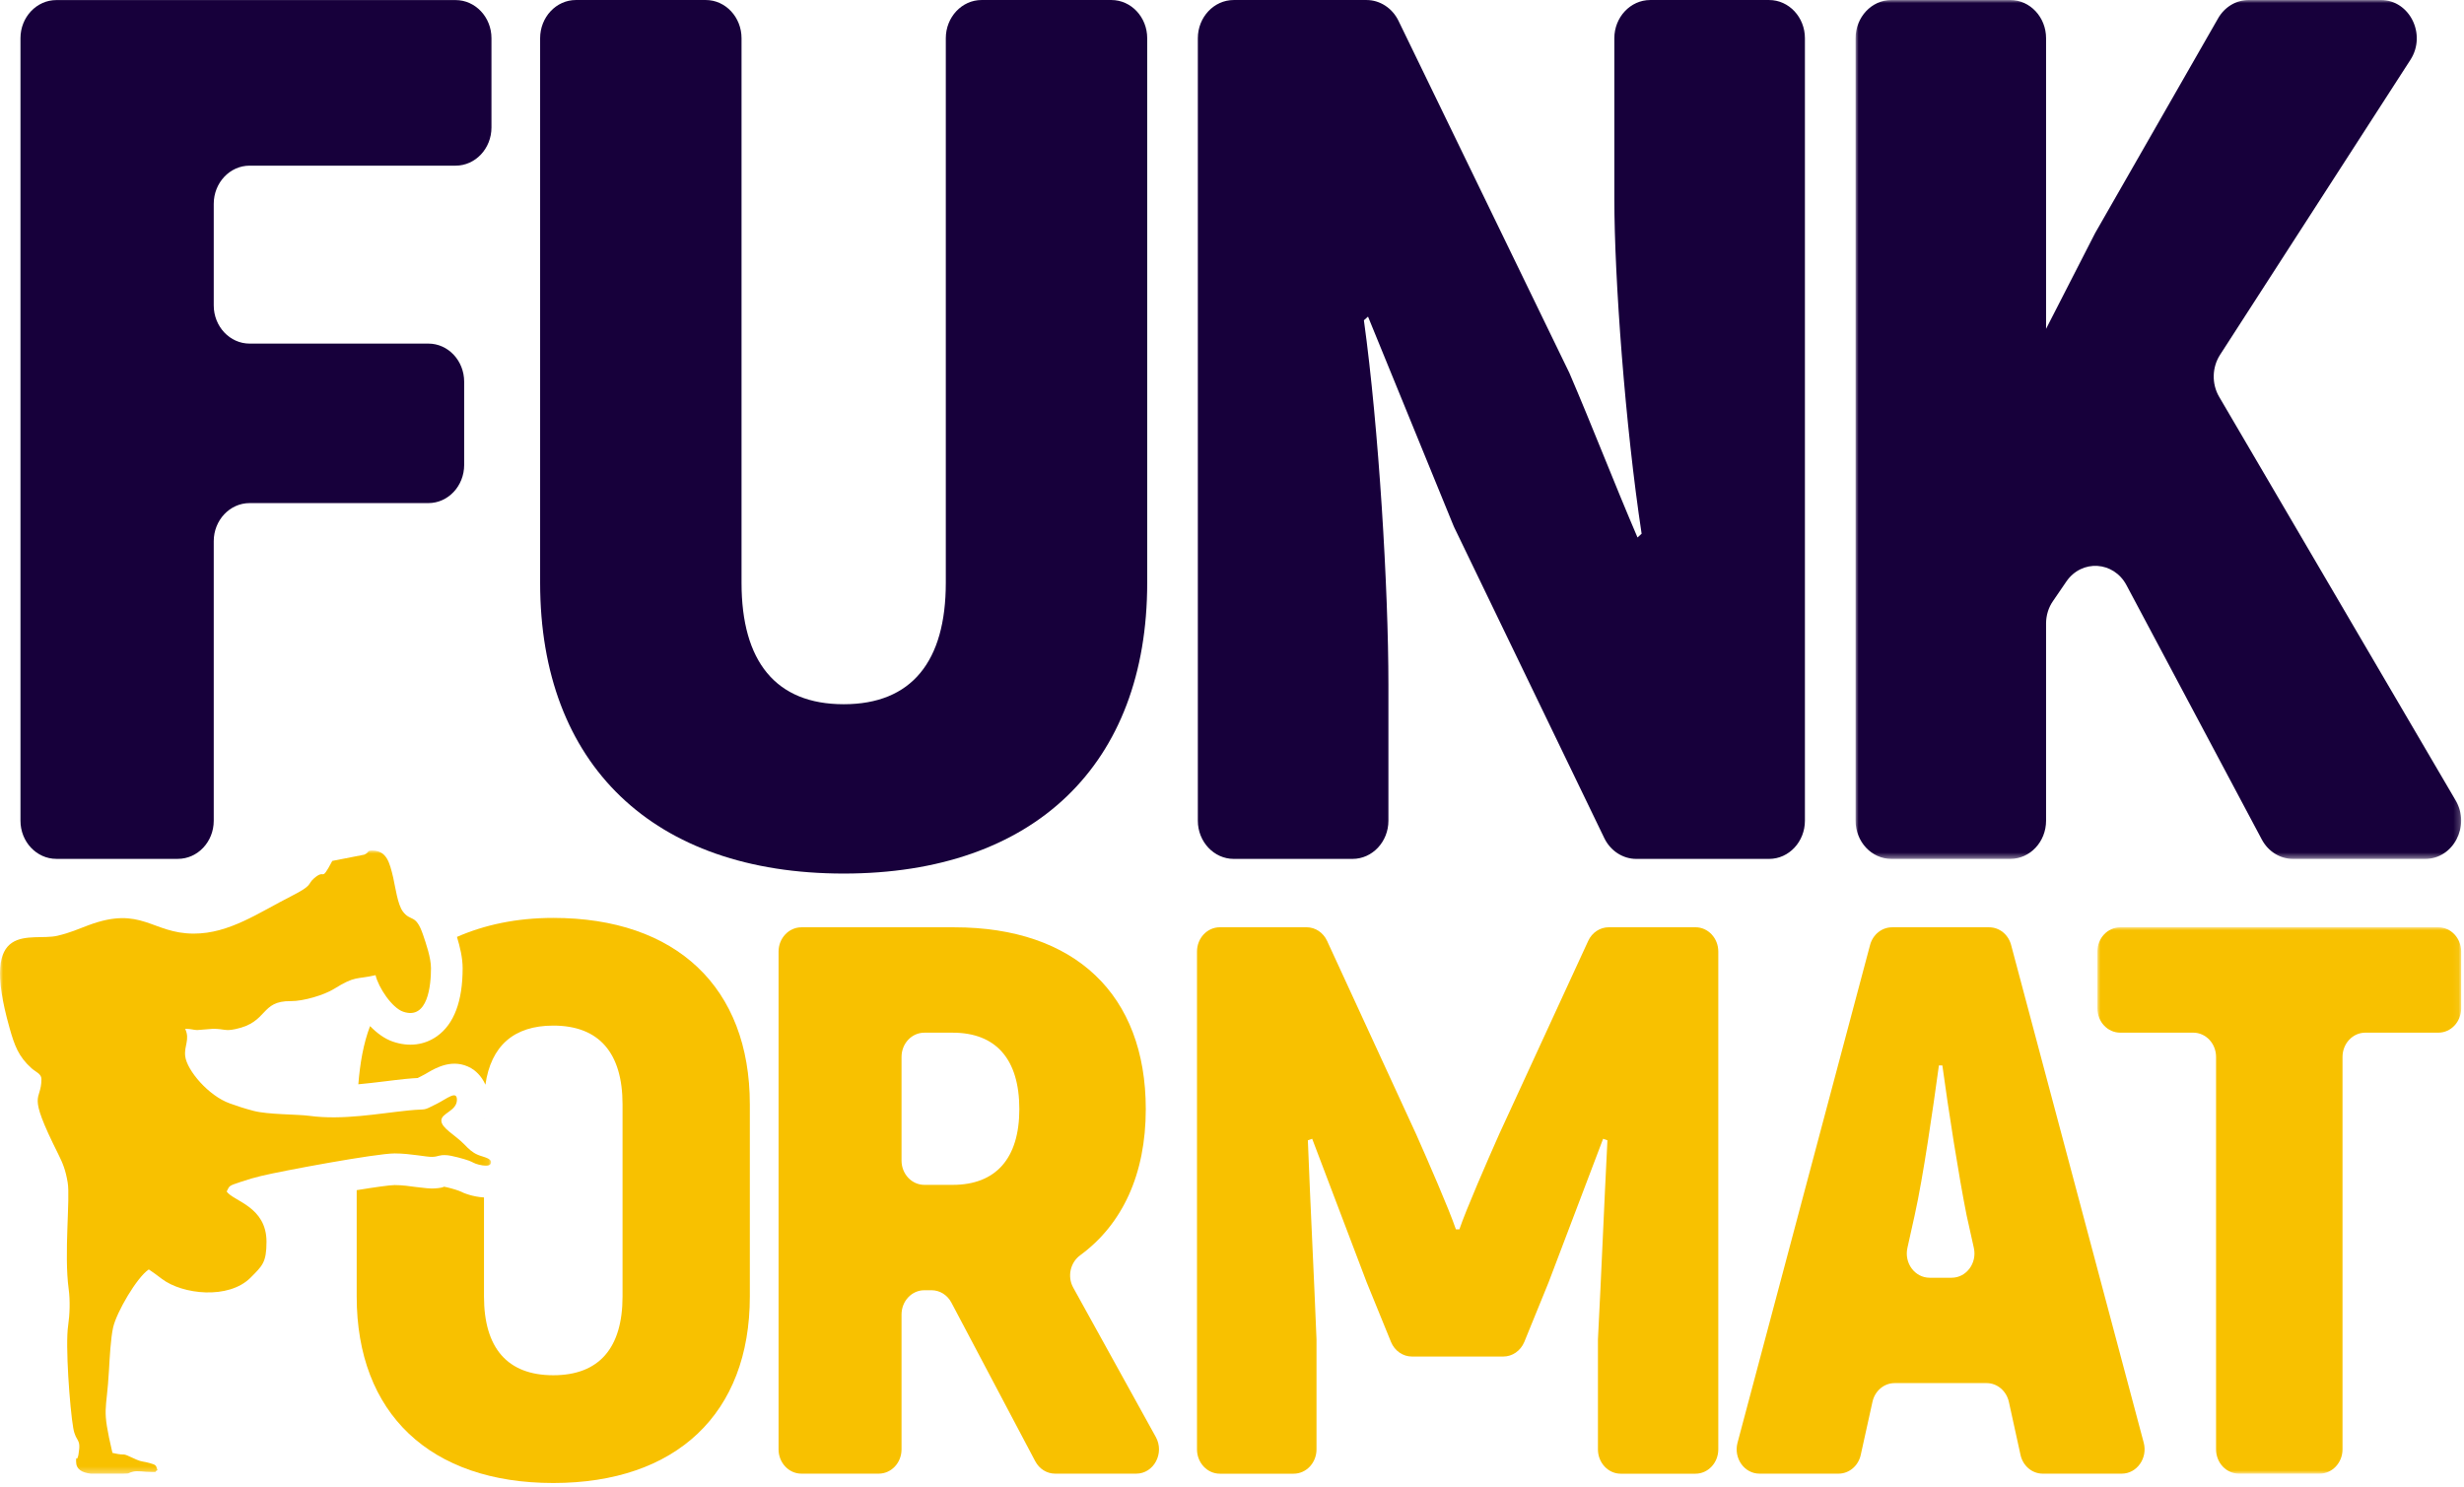
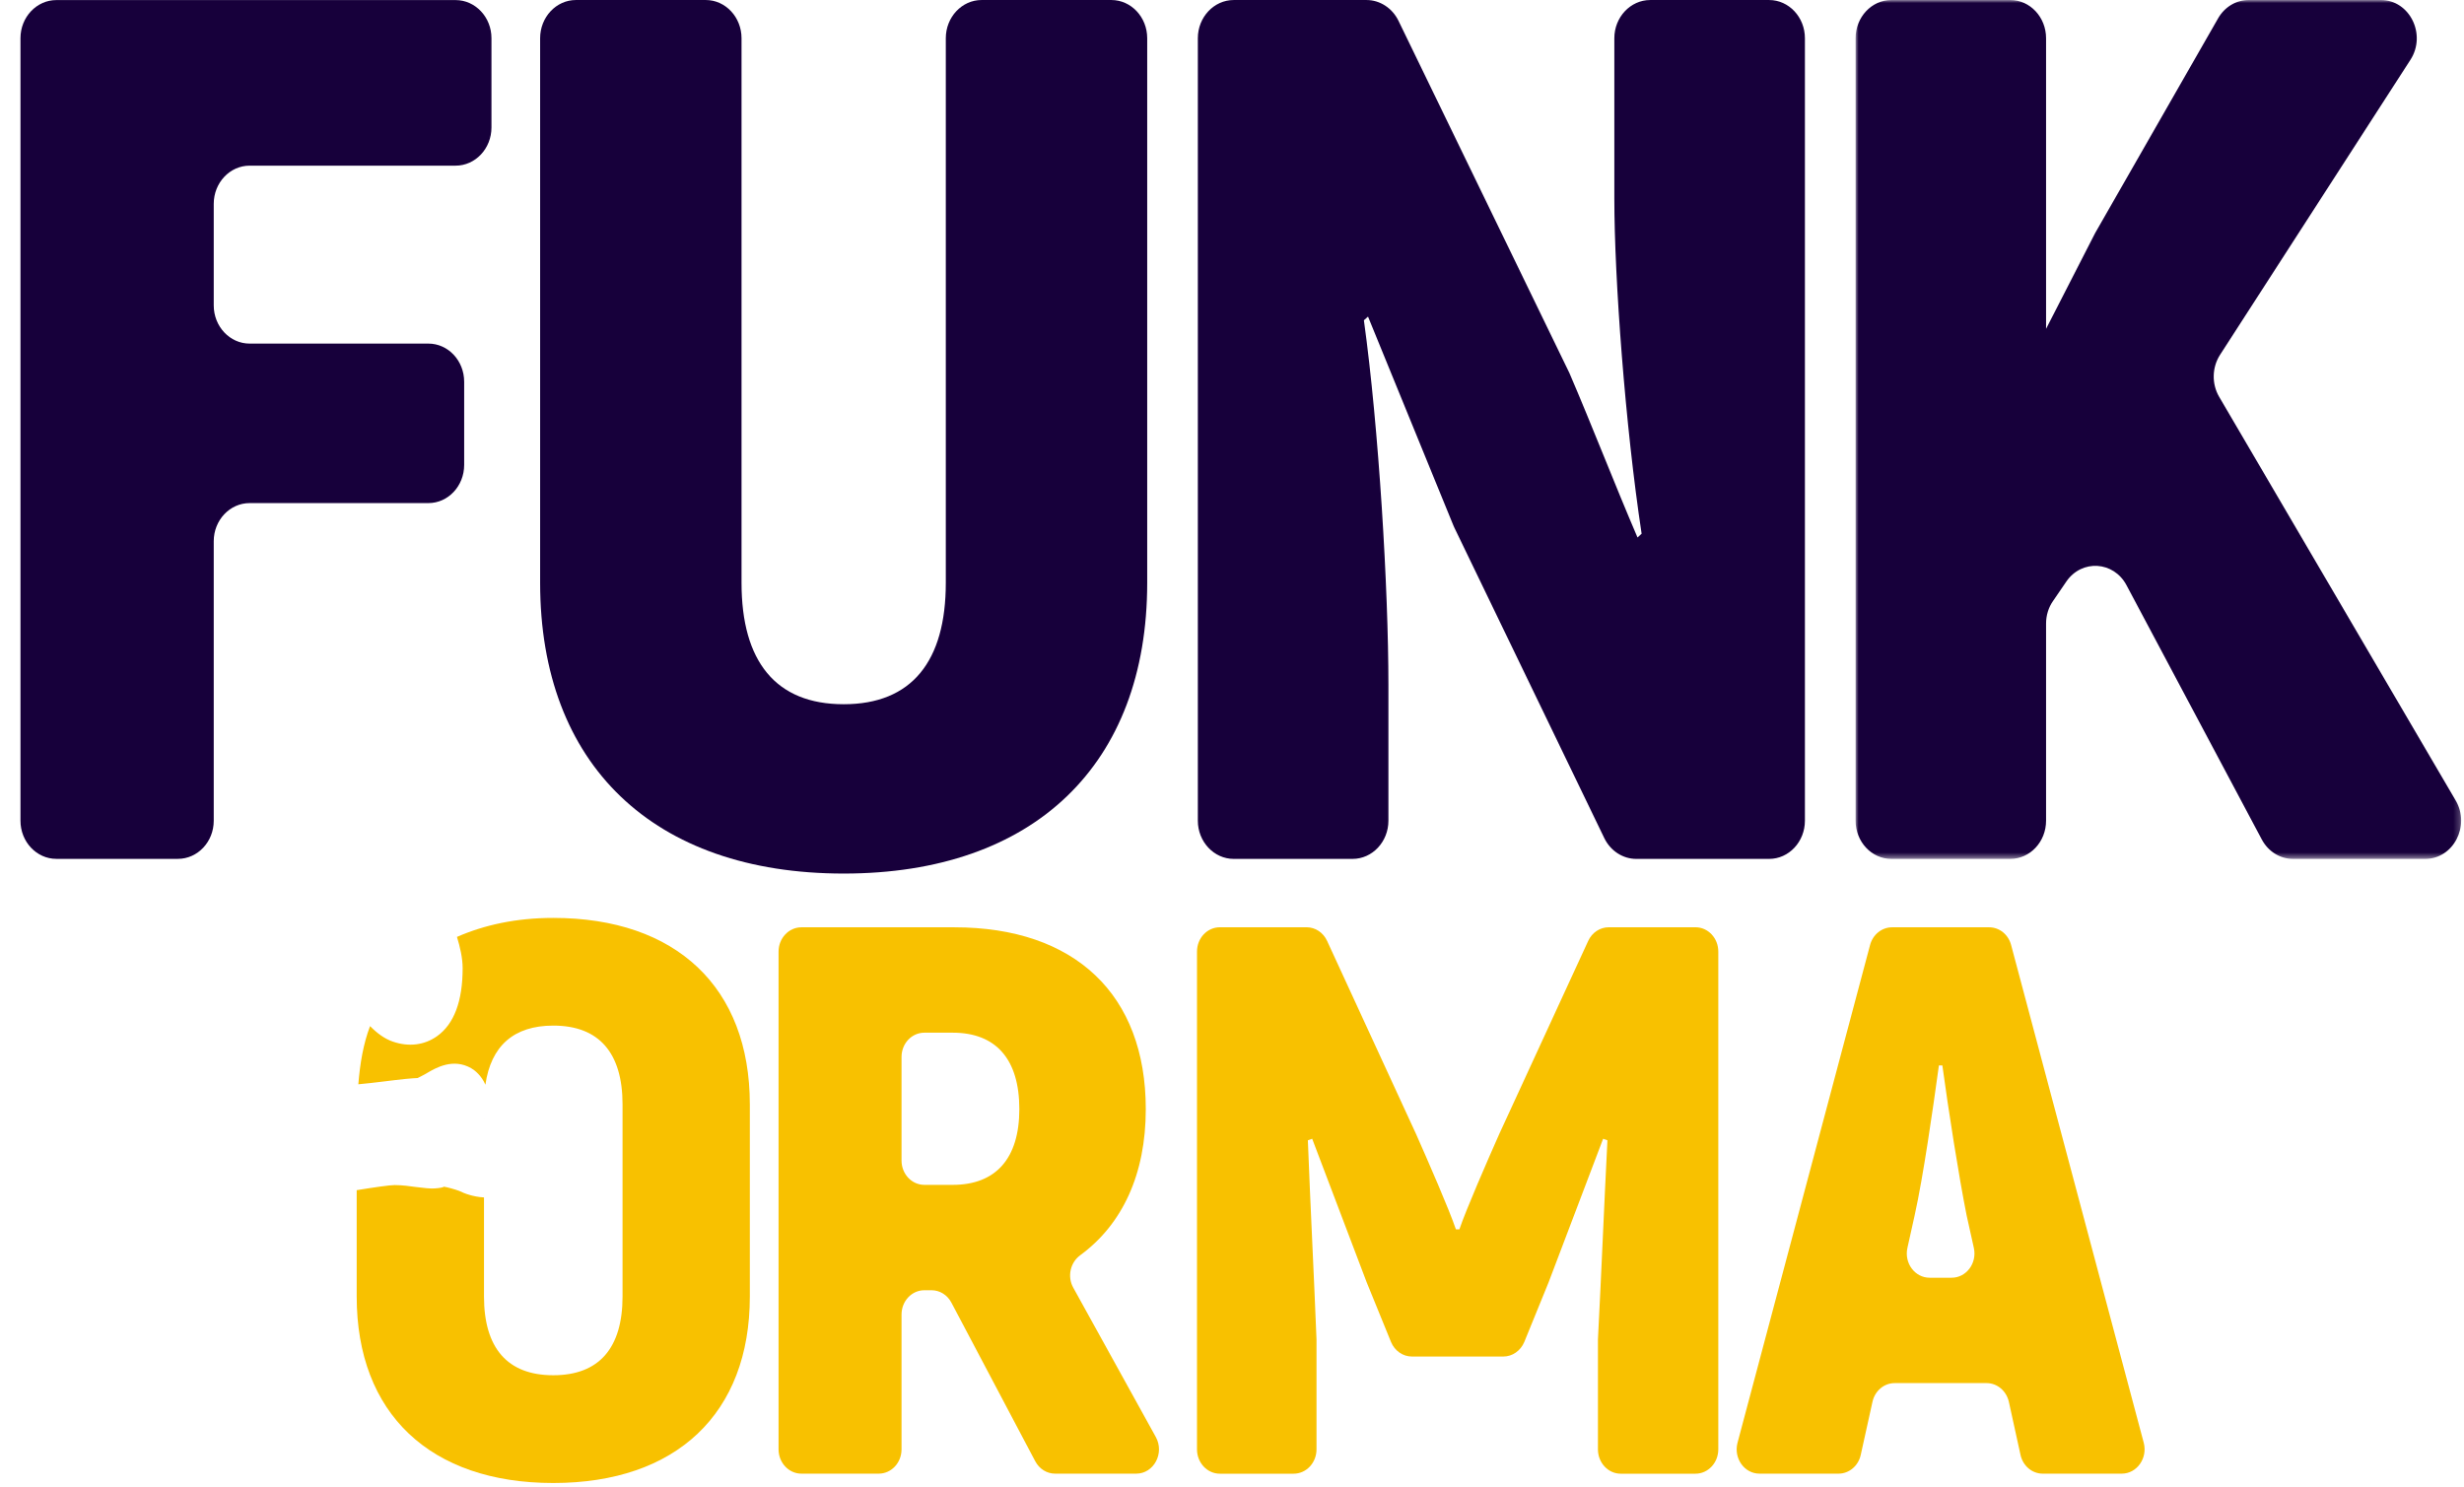
<svg xmlns="http://www.w3.org/2000/svg" xmlns:xlink="http://www.w3.org/1999/xlink" width="406px" height="245px" viewBox="0 0 406 245" version="1.1">
  <title>Funk Format Stacked Logo Dark</title>
  <defs>
    <polygon id="path-1" points="0 0 99.78 0 99.78 141.547 0 141.547" />
-     <polygon id="path-3" points="0 0 59.937 0 59.937 90.04 0 90.04" />
-     <polygon id="path-5" points="0 0 80.916 0 80.916 102.687 0 102.687" />
  </defs>
  <g id="Page-1" stroke="none" stroke-width="1" fill="none" fill-rule="evenodd">
    <g id="Funk-Format-Stacked-Logo-Dark" transform="translate(-0, -0)">
      <path d="M35.218,33.596 L35.218,50.329 C35.218,53.808 37.872,56.624 41.13,56.624 L70.586,56.624 C73.844,56.624 76.483,59.44 76.483,62.92 L76.483,76.616 C76.483,80.095 73.844,82.911 70.586,82.911 L41.13,82.911 C37.872,82.911 35.218,85.727 35.218,89.191 L35.218,135.263 C35.218,138.727 32.579,141.543 29.306,141.543 L9.285,141.543 C6.027,141.543 3.373,138.727 3.373,135.263 L3.373,6.292 C3.373,2.828 6.027,0.012 9.285,0.012 L75.068,0.012 C78.326,0.012 80.98,2.828 80.98,6.292 L80.98,21.006 C80.98,24.485 78.326,27.301 75.068,27.301 L41.13,27.301 C37.872,27.301 35.218,30.117 35.218,33.596" id="Fill-1" fill="#17003B" />
      <path d="M88.999,96.052 L88.999,6.298 C88.999,2.833 91.638,0.002 94.896,0.002 L116.288,0.002 C119.546,0.002 122.185,2.833 122.185,6.298 L122.185,96.052 C122.185,108.996 127.802,116.058 139.021,116.058 C150.226,116.058 155.843,108.996 155.843,96.052 L155.843,6.298 C155.843,2.833 158.482,0.002 161.74,0.002 L183.117,0.002 C186.39,0.002 189.029,2.833 189.029,6.298 L189.029,96.052 C189.029,125.98 170.409,143.965 139.021,143.965 C107.619,143.965 88.999,125.98 88.999,96.052" id="Fill-3" fill="#17003B" />
      <path d="M297.401,6.298 L297.401,135.255 C297.401,138.719 294.762,141.549 291.504,141.549 L269.611,141.549 C267.399,141.549 265.365,140.222 264.347,138.13 L239.624,86.927 C239.565,86.809 239.506,86.692 239.462,86.558 L225.412,52.178 L224.733,52.782 C227.195,70.578 228.773,97.055 228.773,112.831 L228.773,135.255 C228.773,138.719 226.134,141.549 222.861,141.549 L203.283,141.549 C200.024,141.549 197.371,138.719 197.371,135.255 L197.371,6.298 C197.371,2.833 200.024,0.004 203.283,0.004 L225.176,0.004 C227.372,0.004 229.407,1.331 230.424,3.409 L258.598,61.481 C262.416,70.371 265.999,79.674 269.817,88.579 L270.495,87.96 C267.797,70.18 265.999,45.913 265.999,32.761 L265.999,6.298 C265.999,2.833 268.652,0.004 271.911,0.004 L291.504,0.004 C294.762,0.004 297.401,2.833 297.401,6.298" id="Fill-5" fill="#17003B" />
      <g id="Group-9" transform="translate(305.75, 0)">
        <mask id="mask-2" fill="white">
          <use xlink:href="#path-1" />
        </mask>
        <g id="Clip-8" />
        <path d="M34.734,95.829 L32.537,99.043 C31.785,100.119 31.387,101.417 31.387,102.758 L31.387,135.251 C31.387,138.731 28.748,141.547 25.49,141.547 L5.897,141.547 C2.639,141.547 0,138.731 0,135.251 L0,6.296 C0,2.831 2.639,-0 5.897,-0 L25.49,-0 C28.748,-0 31.387,2.831 31.387,6.296 L31.387,54.195 L39.466,38.42 L59.723,3.037 C60.799,1.15 62.701,-0 64.765,-0 L86.555,-0 C91.302,-0 94.118,5.691 91.42,9.863 L60.047,58.485 C58.721,60.549 58.662,63.262 59.9,65.385 L98.88,131.92 C101.327,136.107 98.497,141.547 93.868,141.547 L72.063,141.547 C69.94,141.547 67.979,140.323 66.932,138.347 L44.641,96.448 C42.533,92.468 37.27,92.143 34.734,95.829" id="Fill-7" fill="#17003B" mask="url(#mask-2)" />
      </g>
      <path d="M148.548,191.264 C148.548,193.476 150.226,195.268 152.311,195.268 L156.976,195.268 C164.107,195.268 167.959,190.895 167.959,182.785 C167.959,174.56 164.107,170.188 156.976,170.188 L152.311,170.188 C150.226,170.188 148.548,171.967 148.548,174.192 L148.548,191.264 Z M153.493,212.633 L152.311,212.633 C150.226,212.633 148.548,214.425 148.548,216.637 L148.548,238.858 C148.548,241.07 146.87,242.862 144.785,242.862 L132.048,242.862 C129.976,242.862 128.285,241.07 128.285,238.858 L128.285,156.827 C128.285,154.615 129.976,152.823 132.048,152.823 L157.256,152.823 C177.086,152.823 188.794,163.882 188.794,182.785 C188.794,193.514 184.942,201.764 178.014,206.849 C176.362,208.044 175.828,210.357 176.832,212.188 L190.447,236.824 C191.921,239.493 190.116,242.862 187.218,242.862 L173.858,242.862 C172.497,242.862 171.252,242.087 170.578,240.815 L156.76,214.667 C156.099,213.408 154.84,212.633 153.493,212.633 L153.493,212.633 Z" id="Fill-10" fill="#F8C100" />
      <path d="M283.128,156.821 L283.128,238.864 C283.128,241.063 281.45,242.869 279.378,242.869 L267.047,242.869 C264.975,242.869 263.297,241.063 263.297,238.864 L263.297,220.737 C263.869,209.805 264.301,198.872 264.861,187.927 L264.149,187.673 L255.162,211.343 L251.157,221.169 C250.547,222.618 249.2,223.559 247.7,223.559 L232.649,223.559 C231.161,223.559 229.801,222.618 229.204,221.169 L225.199,211.343 L216.212,187.673 L215.5,187.927 C215.92,198.872 216.492,209.805 216.924,220.737 L216.924,238.864 C216.924,241.063 215.246,242.869 213.161,242.869 L200.996,242.869 C198.911,242.869 197.233,241.063 197.233,238.864 L197.233,156.821 C197.233,154.609 198.911,152.817 200.996,152.817 L215.297,152.817 C216.72,152.817 218.03,153.681 218.665,155.054 L233.335,186.91 C235.331,191.41 238.75,199.254 239.894,202.597 L240.466,202.597 C241.611,199.254 245.03,191.41 247.026,186.91 L261.696,155.054 C262.331,153.681 263.64,152.817 265.077,152.817 L279.378,152.817 C281.45,152.817 283.128,154.609 283.128,156.821" id="Fill-12" fill="#F8C100" />
      <path d="M321.575,210.574 C324.002,210.574 325.795,208.171 325.236,205.654 L324.041,200.277 C322.757,193.858 321.041,182.913 320.05,175.591 L319.478,175.591 C318.473,182.913 316.909,193.858 315.486,200.277 L314.291,205.654 C313.731,208.171 315.524,210.574 317.952,210.574 L321.575,210.574 Z M327.346,227.939 L312.18,227.939 C310.438,227.939 308.926,229.223 308.531,231.028 L306.599,239.773 C306.205,241.579 304.68,242.862 302.938,242.862 L289.921,242.862 C287.418,242.862 285.625,240.32 286.298,237.765 L308.137,155.734 C308.596,154.006 310.082,152.823 311.76,152.823 L327.765,152.823 C329.443,152.823 330.918,154.006 331.375,155.734 L353.228,237.765 C353.901,240.32 352.096,242.862 349.604,242.862 L336.587,242.862 C334.834,242.862 333.32,241.579 332.926,239.773 L331.007,231.028 C330.601,229.223 329.087,227.939 327.346,227.939 L327.346,227.939 Z" id="Fill-14" fill="#F8C100" />
      <g id="Group-18" transform="translate(345.596, 152.82)">
        <mask id="mask-4" fill="white">
          <use xlink:href="#path-3" />
        </mask>
        <g id="Clip-17" />
        <path d="M56.174,17.365 L44.148,17.365 C42.064,17.365 40.386,19.157 40.386,21.369 L40.386,86.035 C40.386,88.247 38.695,90.04 36.623,90.04 L23.313,90.04 C21.229,90.04 19.551,88.247 19.551,86.035 L19.551,21.369 C19.551,19.157 17.873,17.365 15.788,17.365 L3.762,17.365 C1.678,17.365 0,15.573 0,13.361 L0,4.005 C0,1.793 1.678,0 3.762,0 L56.174,0 C58.259,0 59.937,1.793 59.937,4.005 L59.937,13.361 C59.937,15.573 58.259,17.365 56.174,17.365" id="Fill-16" fill="#F8C100" mask="url(#mask-4)" />
      </g>
      <path d="M79.748,184.474 L79.748,184.419 C79.742,184.431 79.739,184.447 79.733,184.458 C79.738,184.464 79.743,184.469 79.748,184.474" id="Fill-19" fill="#F8C100" />
      <path d="M91.163,151.275 C85.065,151.275 79.811,152.429 75.295,154.405 C75.792,156.039 76.231,157.839 76.231,159.566 C76.231,165.001 74.815,168.77 72.018,170.762 C69.94,172.244 67.358,172.565 64.737,171.663 C63.356,171.195 62.095,170.245 60.976,169.105 C59.881,171.967 59.319,175.232 59.044,178.693 C60.447,178.561 61.854,178.402 63.249,178.229 C64.477,178.077 65.672,177.929 66.823,177.812 C67.75,177.72 68.369,177.684 68.814,177.664 C68.947,177.598 69.102,177.521 69.288,177.425 C69.902,177.119 70.18,176.951 70.444,176.793 C71.807,175.998 74.644,174.338 77.632,176.039 C78.225,176.379 79.329,177.244 79.981,178.764 C80.891,172.397 84.637,169.021 91.163,169.021 C98.727,169.021 102.578,173.534 102.578,182.012 L102.578,213.665 C102.578,222.144 98.727,226.644 91.163,226.644 C83.599,226.644 79.748,222.144 79.748,213.665 L79.748,197.341 C78.749,197.29 77.894,197.075 77.466,196.954 C76.7,196.74 76.17,196.506 75.653,196.261 C74.968,195.996 73.587,195.63 73.147,195.569 C73.073,195.67 72.462,195.813 71.557,195.859 C70.954,195.895 69.912,195.808 68.59,195.63 C67.579,195.492 66.293,195.304 65.025,195.304 C64.199,195.308 61.73,195.661 58.773,196.143 L58.773,213.665 C58.773,232.962 70.9,244.403 91.163,244.403 C111.426,244.403 123.553,232.962 123.553,213.665 L123.553,182.012 C123.553,162.728 111.426,151.275 91.163,151.275" id="Fill-21" fill="#F8C100" />
      <g id="Group-25" transform="translate(0, 140.175)">
        <mask id="mask-6" fill="white">
          <use xlink:href="#path-5" />
        </mask>
        <g id="Clip-24" />
        <path d="M54.752,1.707 C52.728,5.521 53.763,2.78 51.685,4.63 C50.59,5.612 51.663,5.65 48.007,7.508 C42.561,10.272 37.78,13.687 31.934,13.687 C25.015,13.687 23.345,9.026 14.576,12.304 C12.816,12.954 11.638,13.528 9.463,14.042 C5.135,15.061 -3.552,11.043 1.569,29.216 C2.4,32.169 3.065,33.96 5.187,35.87 C5.852,36.475 6.826,36.784 6.826,37.646 C6.826,41.588 4.273,39.39 9.591,50.01 C10.384,51.596 10.815,52.692 11.154,54.716 C11.593,57.292 10.528,66.454 11.313,72.24 C11.577,74.135 11.494,76.492 11.23,78.275 C10.739,81.477 11.502,91.916 12.068,95.164 C12.491,97.588 13.405,96.742 12.945,99.431 C12.869,99.885 12.929,99.582 12.831,99.93 C12.559,100.798 12.537,99.409 12.537,100.685 C12.537,101.999 13.526,102.513 14.939,102.687 L20.241,102.687 L20.294,102.687 C21.548,102.687 20.996,102.574 21.91,102.362 C22.779,102.166 23.527,102.407 25.083,102.407 C26.178,102.407 25.188,102.49 25.944,102.113 C25.695,101.199 25.642,101.237 24.569,100.919 C23.844,100.7 23.293,100.738 22.53,100.391 C19.38,98.933 21.404,99.93 18.526,99.265 C16.706,91.463 17.56,92.86 17.96,85.579 C18.066,83.705 18.239,80.337 18.647,78.562 C19.221,76.061 22.545,70.344 24.516,69.029 C25.324,69.566 25.83,69.951 26.669,70.585 C30.075,73.169 37.659,74.015 41.285,70.389 C43.218,68.44 43.913,67.911 43.913,64.467 C43.913,58.644 38.422,57.79 37.349,56.189 C37.87,55.207 37.576,55.298 39.736,54.58 C40.96,54.172 41.828,53.915 43.052,53.621 C46.511,52.782 61.958,49.912 65.024,49.912 C67.638,49.912 70.319,50.531 71.271,50.479 C72.381,50.418 72.238,50.139 73.56,50.199 C74.375,50.237 76.513,50.826 77.246,51.098 C77.842,51.309 78.13,51.58 78.9,51.763 C80.755,52.203 80.838,51.656 80.898,51.466 C80.959,51.272 80.898,50.965 80.267,50.682 C79.755,50.453 79.3,50.38 78.764,50.154 C77.79,49.738 77.261,49.202 76.498,48.416 C74.972,46.845 72.721,45.743 72.721,44.496 C72.721,43.242 75.289,42.925 75.289,41.067 C75.289,39.451 73.635,40.901 71.966,41.739 C69.436,43.008 70.576,42.502 67.343,42.827 C62.366,43.326 56.482,44.466 50.968,43.718 C48.959,43.446 44.208,43.53 41.798,42.903 C40.318,42.517 39.109,42.125 37.886,41.679 C34.343,40.418 30.808,36.218 30.521,33.907 C30.302,32.162 31.344,31.135 30.506,29.375 C31.624,29.375 31.805,29.579 32.508,29.579 L35.076,29.375 C37.009,29.375 37.017,29.798 38.807,29.42 C44.26,28.264 42.84,24.752 47.909,24.812 C49.993,24.835 53.415,23.808 55.031,22.803 C58.619,20.568 58.657,21.285 61.882,20.537 C62.358,22.577 64.594,25.93 66.437,26.557 C70.516,27.962 71.014,22.161 71.014,19.389 C71.014,17.652 70.198,15.333 69.7,13.86 C68.484,10.325 67.706,11.806 66.384,10.046 C65.515,8.89 65.153,6.058 64.798,4.494 C64.194,1.896 63.688,0.053 61.422,0 L61.218,0 C60.44,0.015 60.87,0.317 60.002,0.68 L54.752,1.707 Z" id="Fill-23" fill="#F8C100" mask="url(#mask-6)" />
      </g>
    </g>
  </g>
</svg>